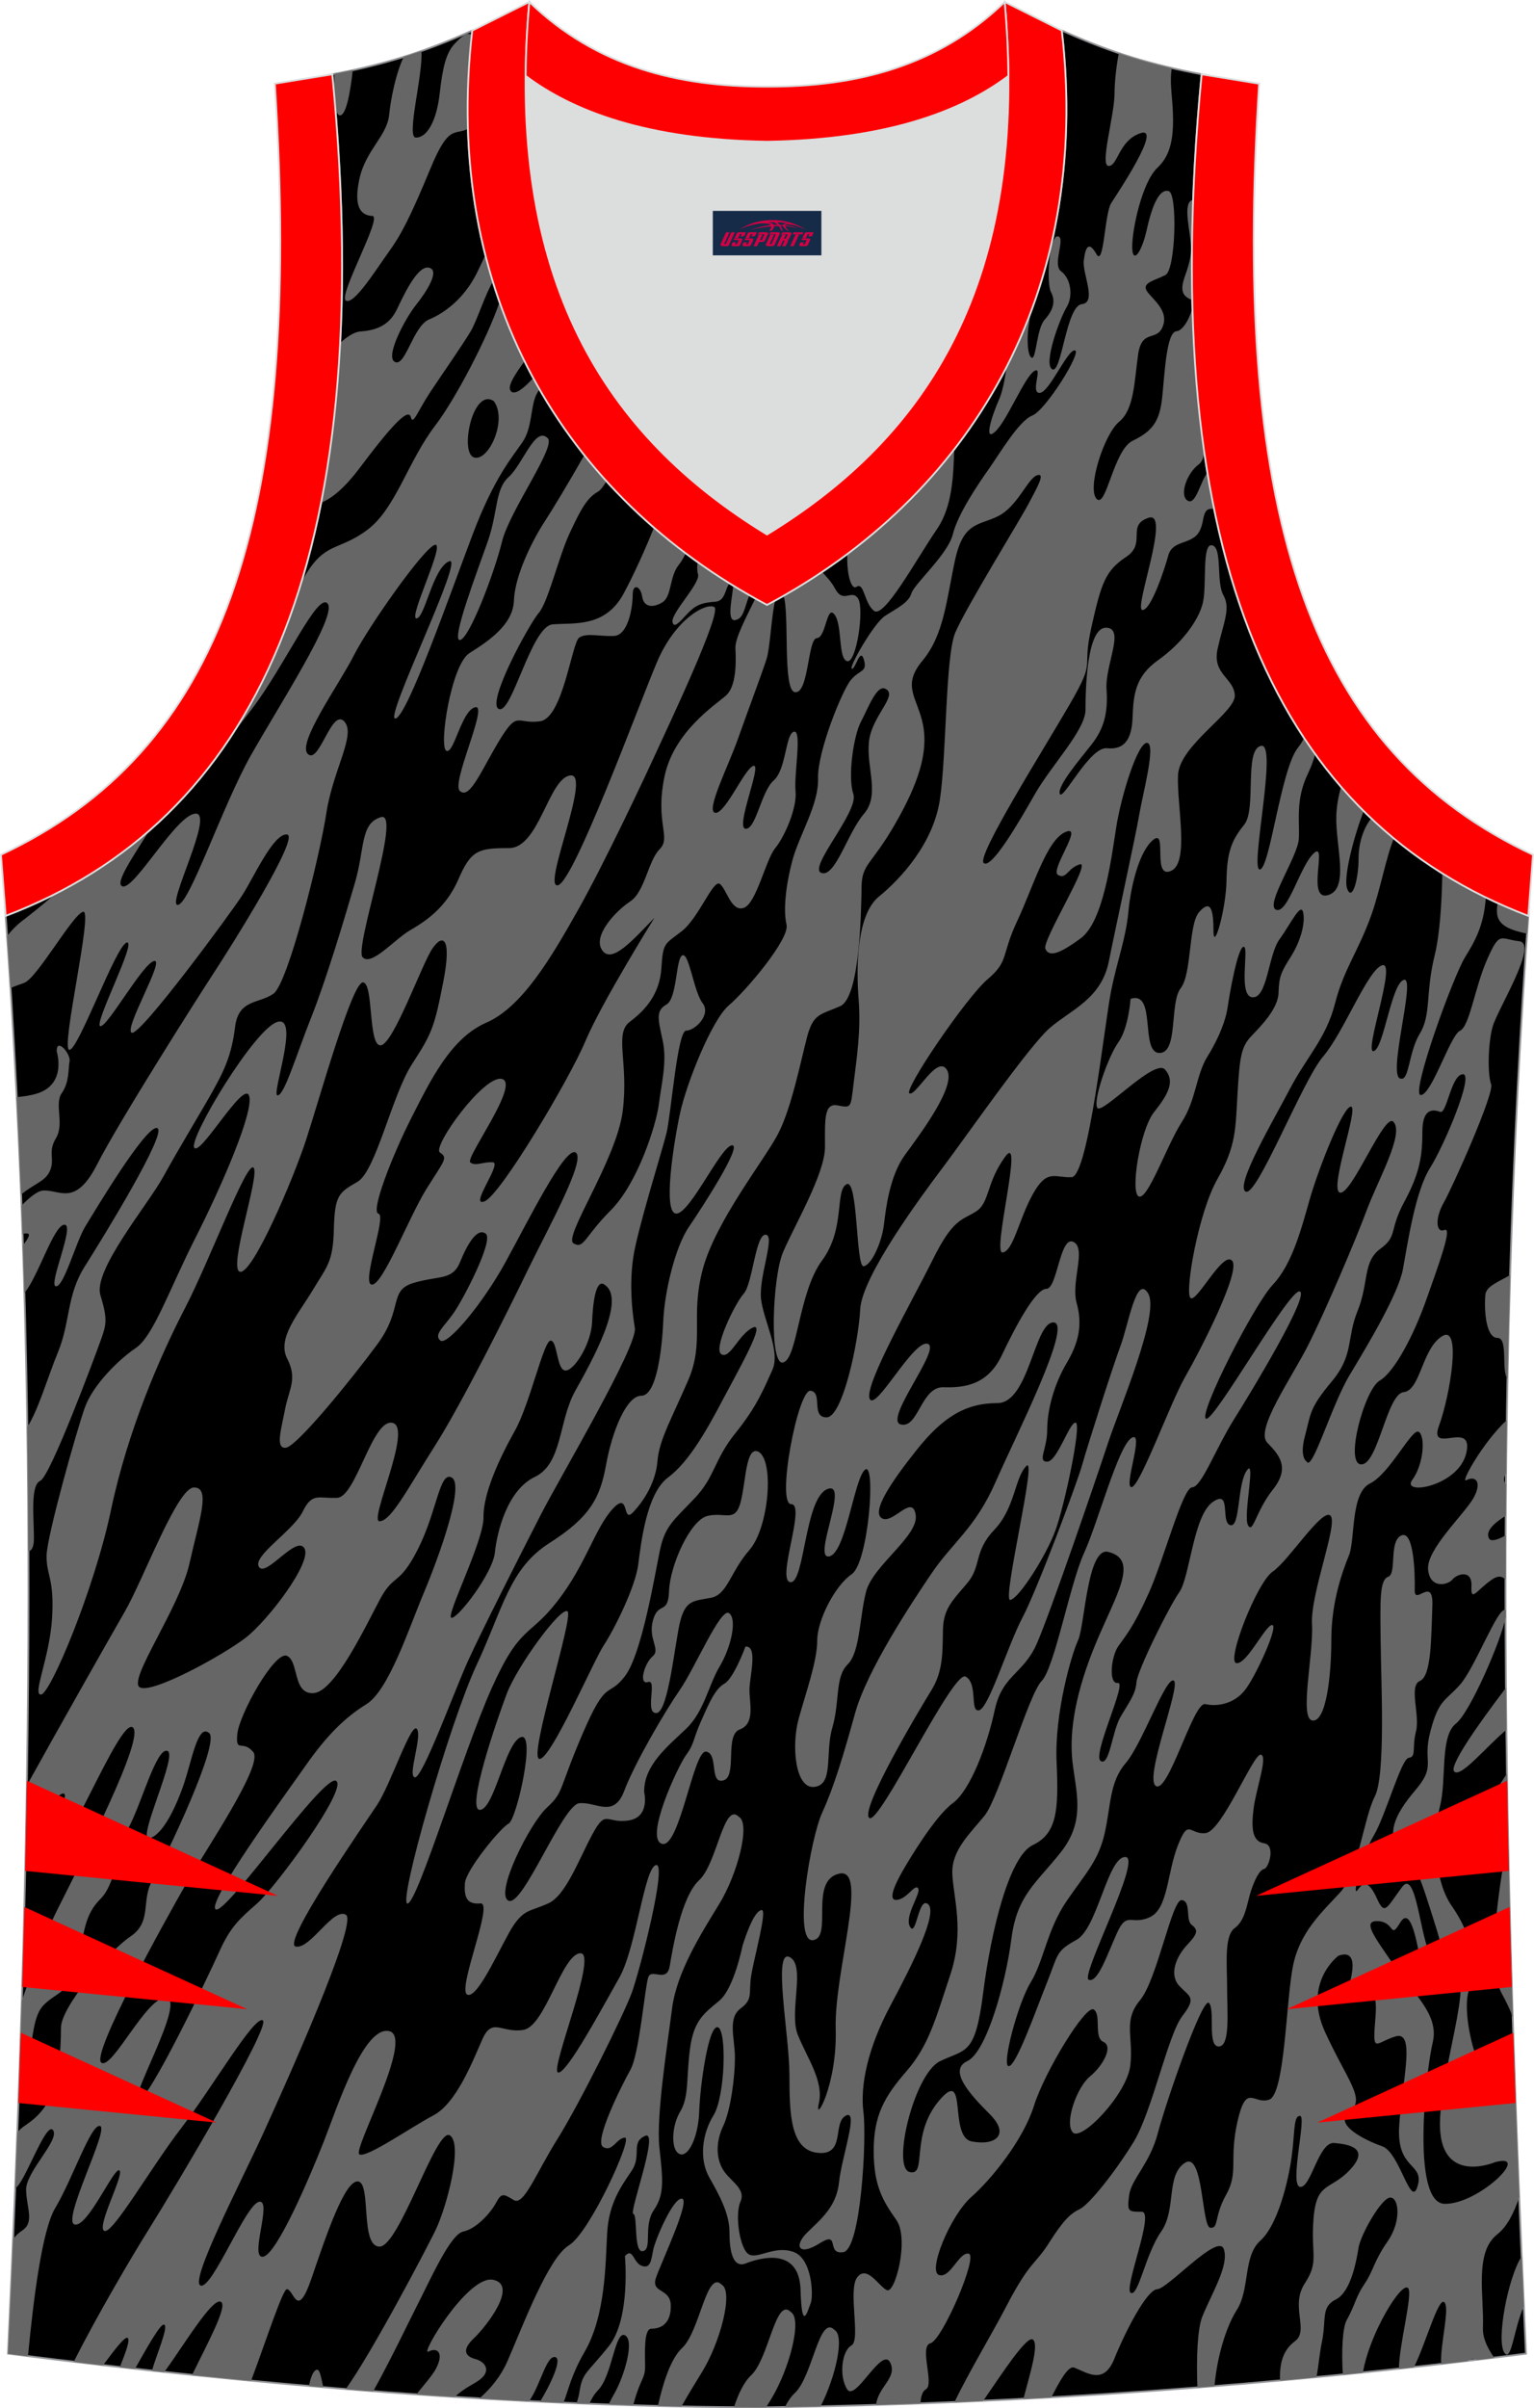
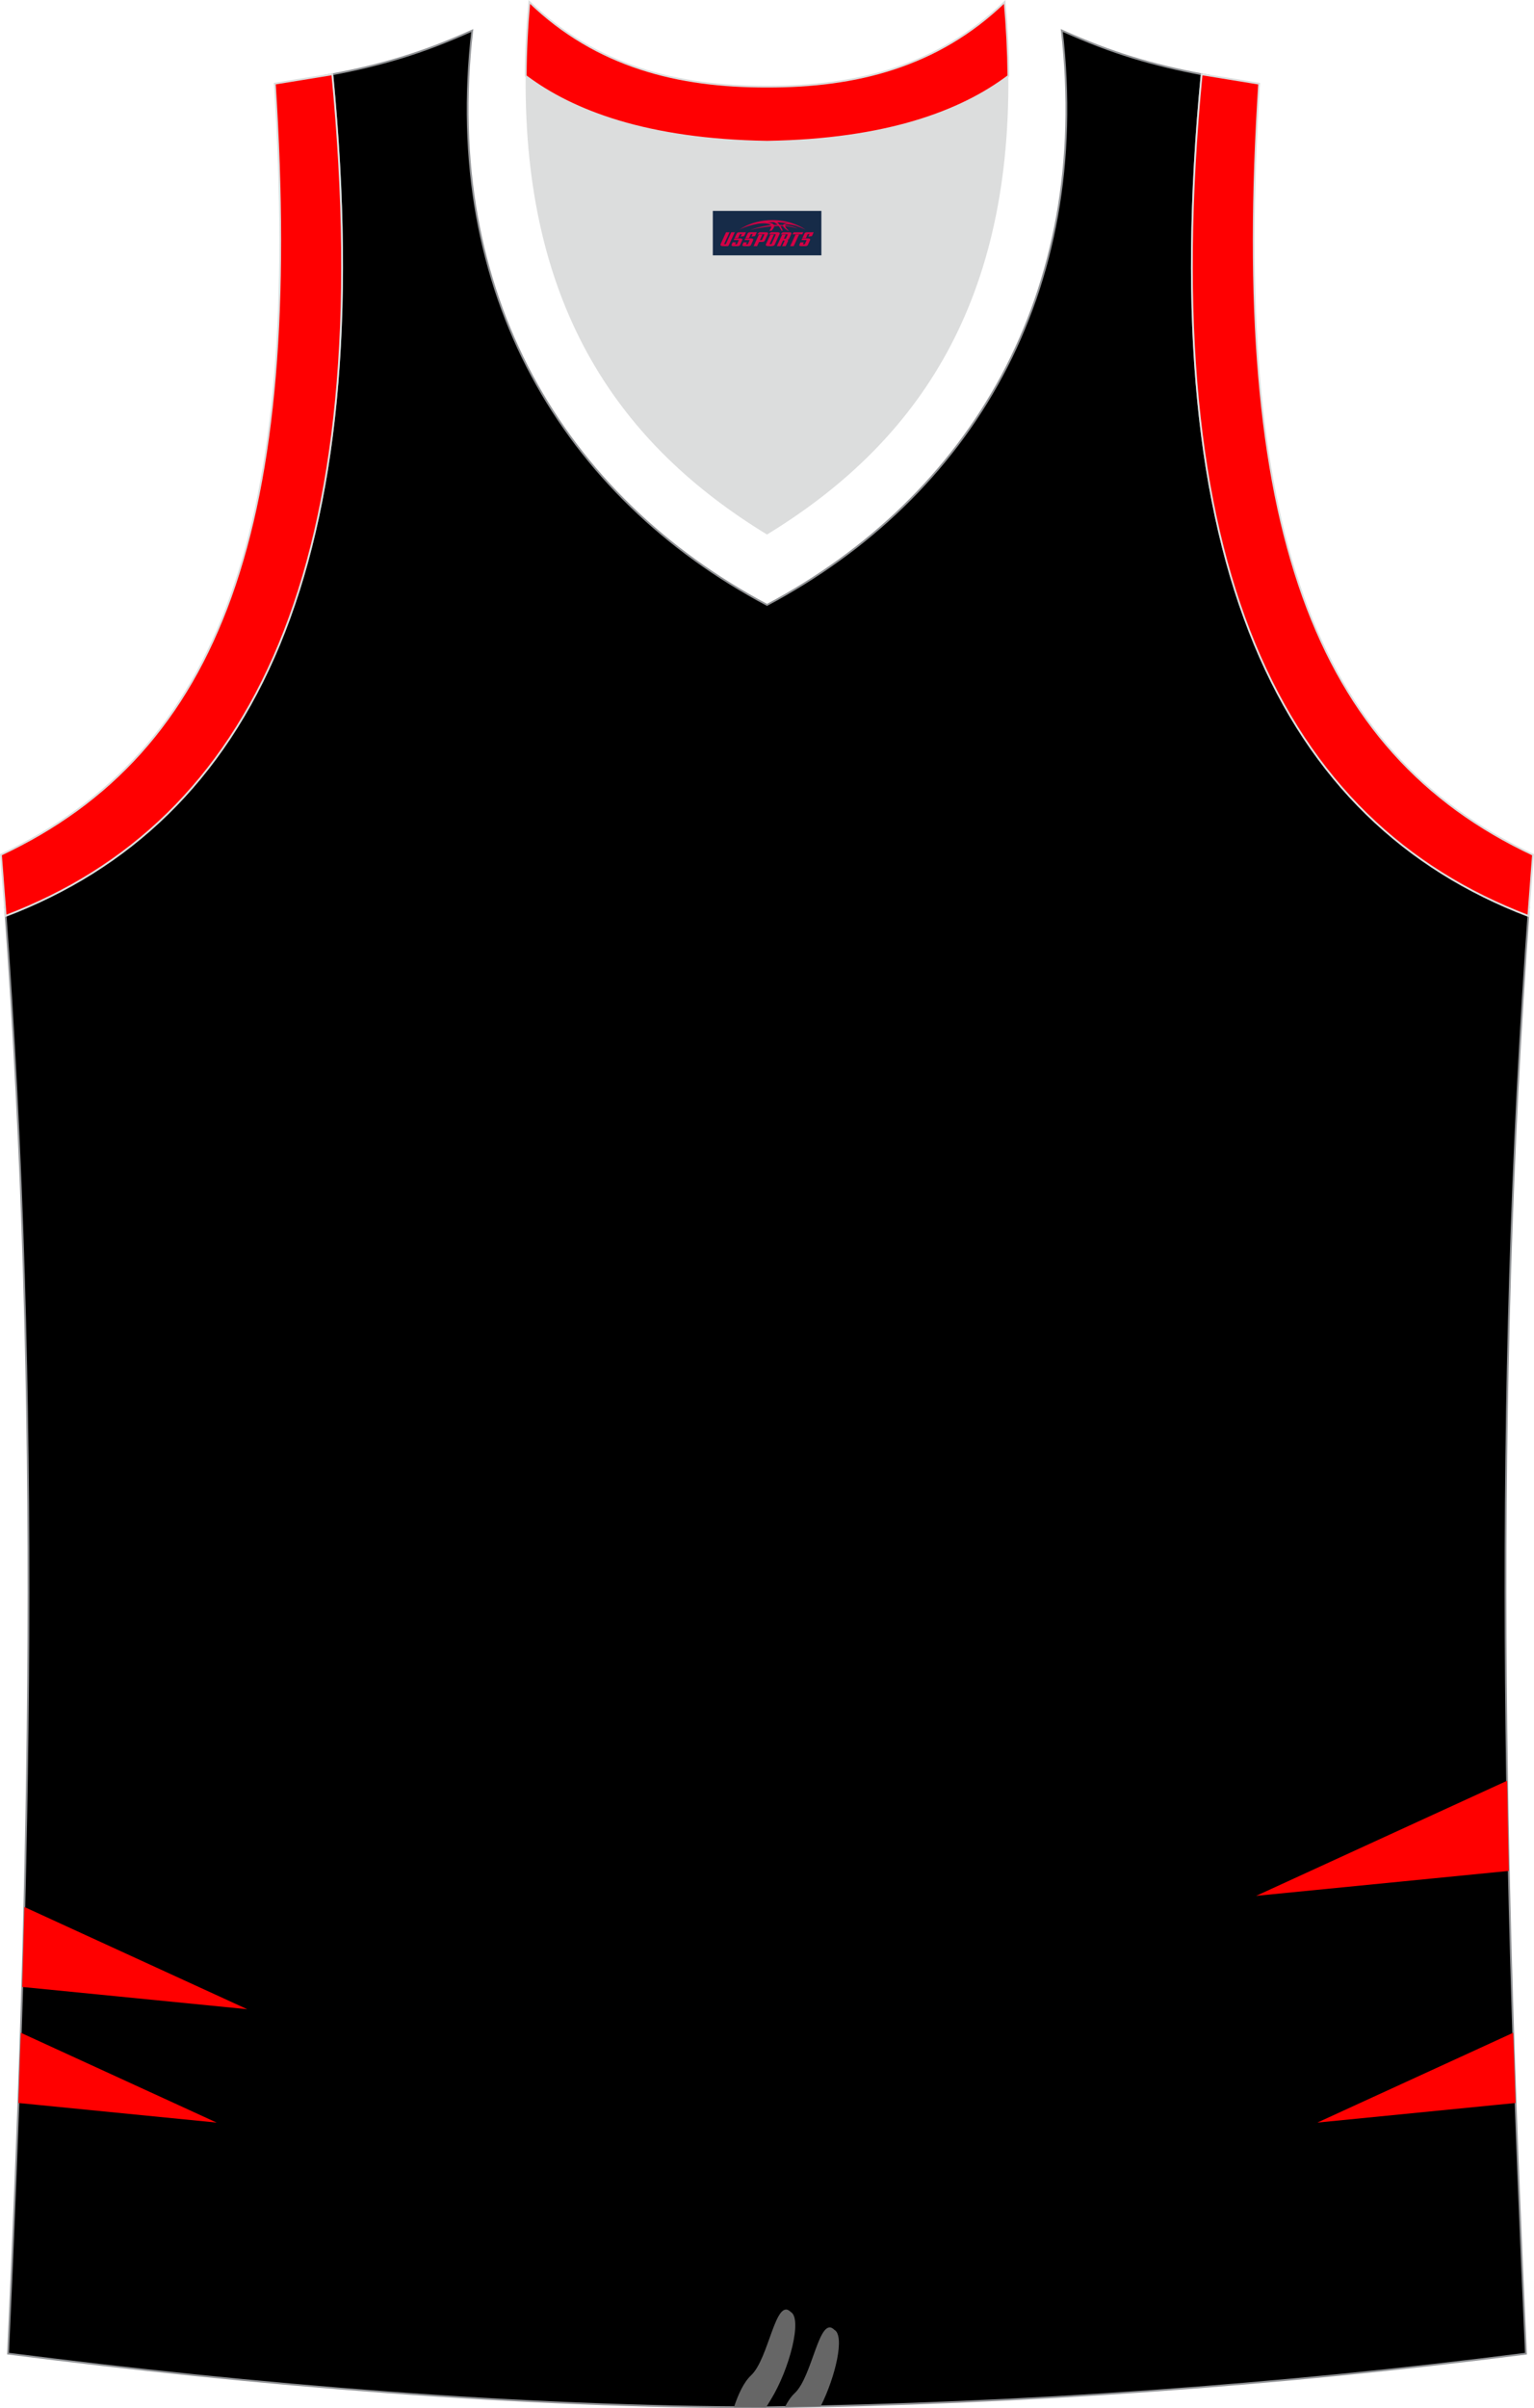
<svg xmlns="http://www.w3.org/2000/svg" version="1.1" id="图层_1" x="0px" y="0px" width="339.16px" height="532.13px" viewBox="0 0 339.16 532.13" enable-background="new 0 0 339.16 532.13" xml:space="preserve">
  <g>
    <path stroke="#929497" stroke-width="0.4" stroke-miterlimit="22.926" d="M169.55,531.93c0.02,0,0.03,0,0.05,0H169.55   L169.55,531.93L169.55,531.93z M169.61,531.93c57.4-0.83,113-4.88,167.77-11.86c-4.82-104.7-7.38-210.24,0.68-319.77l-0.16,2.07   c-54.56-20.79-82.7-77.28-72.23-185.96l0.02,0c-10.65-2-19.75-4.62-30.93-9.67c6.7,58.04-20.2,103-65.17,126.92   C124.61,109.75,97.7,64.79,104.41,6.75c-11.19,5.04-20.28,7.67-30.94,9.67l0.02,0C83.96,125.09,55.82,181.58,1.26,202.37L1.1,200.3   c8.06,109.52,5.5,215.07,0.68,319.76C56.11,526.99,114.87,531.93,169.61,531.93z" />
-     <path fill="#666666" d="M144.7,202.79c0,0-11.72,18.8-15.25,27.22s-18.79,34.07-22.32,35.44c-3.54,1.37,3.91-8.42,1.86-8.62   c-2.05-0.2-3.91,0.98-5.02,0c-1.12-0.98,10.98-17.23,7.07-18.41c-3.91-1.18-15.63,15.08-13.77,16.25c1.86,1.18,0.93,1.76-2.98,8.03   c-3.91,6.27-9.67,21.35-12.09,21.15c-2.42-0.2,3.35-15.27,1.49-15.67c-1.86-0.39,3.16-13.12,7.25-21.15   c4.09-8.03,8.65-17.63,16.56-21.05c7.91-3.43,14.32-14.29,20.28-24.87s14.88-29.57,17.3-34.86s14.7-31.14,12.84-32.12   c-1.86-0.98-8.56,2.55-12.65,12.14c-4.09,9.6-18.42,48.76-21.95,49.35c-3.54,0.59,7.63-24.87,2.79-24.28   c-4.84,0.59-6.88,16.06-13.58,16.06c-6.7,0-8.37,0.39-11.16,6.85c-2.79,6.46-7.44,9.4-10.79,11.36c-3.35,1.96-8.56,8.03-10.42,5.88   s8.74-32.31,4.09-30.94s-3.54,6.85-5.77,14.49c-2.23,7.64-6.32,21.35-9.67,29.77c-3.35,8.42-5.95,17.23-7.44,17.23   s5.02-17.63,0-16.25c-5.02,1.37-19.72,25.85-18.42,27.81c1.3,1.96,10.79-14.69,12.09-11.55c1.3,3.13-5.95,19.88-11.81,31.43   c-5.86,11.55-9.3,21.74-13.21,24.38c-3.91,2.64-9.49,8.22-11.25,13.12s-8.37,28.3-8.47,32.7c-0.09,4.41,1.77,5.09,1.21,13.91   s-4.47,17.04-2.42,16.84c2.05-0.19,11.72-23.11,15.44-40.73c3.72-17.63,10.79-33.88,16.37-44.65   c5.58-10.77,13.67-32.61,15.16-31.04c1.49,1.57-5.77,22.52-2.98,23.01c2.79,0.49,11.72-20.36,14.6-29.18   c2.88-8.81,10.14-34.76,12.55-34.76s1.12,14,3.91,13.9c2.79-0.1,9.11-17.92,11.44-21.35c2.32-3.43,4.37-2.55,2.42,7.35   c-1.95,9.89-2.42,11.26-6.88,18.11s-8,23.69-12.09,26.05c-4.09,2.35-5.02,2.94-5.21,10.38c-0.19,7.44-1.49,8.23-4.65,13.51   c-3.16,5.29-8,10.67-5.67,15.18c2.33,4.51,0.37,6.76-0.47,11.16c-0.84,4.4-2.23,8.81,0.19,8.52c2.42-0.3,14.32-14.89,20.18-22.82   c5.86-7.93,2.42-11.94,8.09-13.61c5.67-1.67,8.56-0.49,10.23-4.6c1.67-4.11,3.81-7.64,5.67-6.27c1.86,1.37-4.93,14.49-7.16,17.63   c-2.23,3.14-4.37,4.7-2.88,5.98c1.49,1.27,9.3-8.03,14.32-17.14c5.02-9.11,13.3-25.95,15.63-24.38   c2.32,1.57-6.14,16.75-10.51,25.75c-4.37,9.01-14.6,29.57-20.65,39.07c-6.05,9.5-9.58,16.45-12.18,16.65s7.35-20.56,2.88-21.74   s-8.09,16.35-12.28,16.55c-4.19,0.2-5.49-1.27-7.63,3.04c-2.14,4.31-11.25,9.89-9.67,12.24c1.58,2.35,8.28-7.15,10.05-4.11   c1.77,3.03-8.04,15.91-12.97,19.73c-4.93,3.82-20.74,12.53-23.44,10.97c-2.7-1.57,8.74-17.43,10.98-27.32   c2.23-9.89,4.74-16.84,1.02-16.84c-3.72,0-11.16,20.27-15.35,27.51c-3.39,5.87-14.88,26.17-21.61,38.32   c-0.06,3.8-0.13,7.6-0.2,11.4c3.35-5.17,7.41-10.13,8.42-9.56c1.58,0.88-7.16,13.71-3.63,14.59c3.53,0.88,15.81-31.23,18.79-29.27   s-11.16,29.38-16.56,40.15c-3.51,7.01-5.76,14.26-7.93,20.26c-0.15,5.11-0.32,10.21-0.49,15.31c3.27-3.77,2.34-8.52,4.12-12.53   c1.95-4.41,7.35-3.72,8.74-10.97c1.4-7.25,1.58-10.87,5.02-14.3c3.44-3.43,3.53-10.67,6.33-15.96c2.79-5.29,6.05-17.52,8.46-16.74   c2.42,0.78-6.88,19.88-4,19.29c2.88-0.59,5.86-6.76,7.63-11.95s3.07-13.22,5.49-11.36c2.98,1.37-9.67,28.01-12.37,32.51   c-2.7,4.51,0,9.21-4.93,12.53c-4.93,3.33-15.35,15.57-15.35,20.17s-0.37,12.92-3.63,17.52c-2.46,3.48-4.81,3.94-6.01,5.6   c-0.15,4.1-0.31,8.2-0.47,12.29c1.95-0.75,6.8-14.91,8.35-12.8c1.58,2.15-6.05,9.2-5.95,13.22c0.09,4.02,1.95,7.15-0.93,9.01   c-0.7,0.45-1.33,1.09-1.92,1.78c-0.36,8.47-0.73,16.94-1.12,25.4c1.46,0.19,2.92,0.37,4.38,0.55c1.22-12.66,3.11-27.87,6.03-32.75   c3.81-6.36,8-18.9,9.95-18.11c1.95,0.78-8.56,20.95-5.67,21.74c2.88,0.78,8.74-12.78,9.91-11.95c1.16,0.83-5.16,12.48-3.35,13.37   c1.81,0.88,10.23-13.9,17.02-22.72c6.79-8.81,16.18-24.97,18.04-23.79c1.86,1.17-19.16,36.52-25.3,46.31   c-3.7,5.9-11.57,19.28-16.51,29.14c2.15,0.26,4.31,0.51,6.48,0.76c2.62-3.52,4.82-6.43,5.43-6.05c0.62,0.39-0.42,3.24-1.73,6.47   c1.11,0.13,2.23,0.25,3.35,0.38c2.82-4.99,5.62-9.98,6.43-9.79c1.11,0.27-1.54,6.33-2.68,10.2l2.73,0.29   c4.1-5.55,10.94-17.08,12.64-15.44c1.24,1.19-3.07,9.09-6.49,16.08c4.34,0.45,8.69,0.88,13.05,1.29   c3.52-9.44,7.06-20.43,7.96-20.26c1.58,0.29,2.23,6.85,5.39-2.35c3.16-9.2,7.35-21.84,10.32-21.44s0.37,14.39,4.74,14.39   c4.37,0,12.56-26.44,15.53-24.58c2.98,1.86-0.65,15.86-3.25,21.15c-2.12,4.31-13.96,26.86-19.77,34.93   c2.03,0.16,4.06,0.32,6.08,0.48c4.03-7.27,7.82-15.26,9.41-18.37c3.26-6.36,7.63-16.35,10.51-16.94c2.88-0.59,6.05-4.11,7.25-6.36   c1.21-2.25,1.67-1.96,3.91-0.59c2.23,1.37,4.93-5.97,9.67-13.51c4.74-7.54,14.7-27.52,16.46-32.41c1.77-4.9,7.91-28.79,5.3-28.1   c-2.6,0.69-4.37,18.31-8.09,24.87c-3.72,6.56-11.81,21.64-13.58,20.95c-1.77-0.69,9.02-26.63,4.93-26.34   c-4.09,0.3-7.72,16.15-12.56,16.94s-6.88-2.94-9.11,2.15c-2.23,5.09-5.77,14.1-10.79,16.74c-5.02,2.64-14.79,9.5-16.37,8.61   c-1.58-0.88,12.28-25.95,6.6-27.22c-5.67-1.27-11.53,16.94-14.42,24.28c-2.88,7.34-10.42,25.17-13.49,25.56   c-3.07,0.39,2.14-12.63-0.84-12.14c-2.98,0.49-10.32,19.29-12.93,18.51s8.93-22.91,13.67-33.29c4.74-10.38,21.3-47.1,18.42-48.66   c-2.88-1.57-7.81,7.64-11.07,7.05c-3.26-0.59,15.02-26.83,18-31.33c2.98-4.5,7.58-18.51,8.79-16.74   c1.21,1.76-2.14,10.38-0.46,10.67c1.68,0.3,8.74-19.09,11.72-25.65s11.72-23.79,16.09-32.31c4.37-8.52,21.48-37.31,20.83-41.32   c-0.65-4.02-1.21-9.5-0.37-15.47c0.84-5.97,6.32-23.4,7.35-27.52c1.02-4.11,2.42-22.72,4.37-22.72s5.58-3.53,3.63-6.07   c-1.95-2.54-2.98-11.16-4.46-10.57c-1.49,0.59-1.12,9.5-3.53,10.87s-1.86,3.23-0.84,7.93c1.02,4.7-0.28,9.6-0.84,14.1   c-0.56,4.5-4.65,17.43-10.6,23.4c-5.95,5.97-5.95,8.71-8.28,7.34c-2.32-1.37,9.49-18.41,10.88-29.18   c1.39-10.77-1.96-17.13,1.58-19.78c3.53-2.64,6.6-6.17,6.98-11.85c0.37-5.68,0.65-5.19,4.46-8.13s6.98-11.55,8.46-10.48   c1.49,1.08,2.51,6.27,5.3,5.29c2.79-0.98,4.84-10.63,6.93-13.17c2.09-2.54,4.88-8.91,4.51-12.63c-0.37-3.72,1.49-13.61-0.37-13.12   s-1.67,8.32-4.46,10.77c-2.79,2.45-3.91,10.87-6.23,10.67c-2.33-0.2,3.72-14.39,1.77-13.9c-1.95,0.49-6.23,10.67-8.46,10.38   s2.88-10.28,5.02-16.35c2.14-6.07,5.21-14.2,6.32-17.63c0.78-2.41,1.06-9.46,1.9-12.89c-0.59,0.32-1.18,0.65-1.77,0.96   c-0.88-0.47-1.75-0.95-2.62-1.43c-2.11,4.34-4.51,8.79-4.39,11.01c0.19,3.62,0.09,8.42-2.05,10.38   c-2.14,1.96-11.63,7.93-13.67,18.11c-2.05,10.18,1.58,13.22-1.02,15.86c-2.6,2.64-3.26,9.4-6.51,11.55   c-3.26,2.15-8.37,7.64-6.23,10.77C135.22,213.07,139.78,207.88,144.7,202.79L144.7,202.79z M71.48,527.48l-3.18-0.27   c0.31-1.51,0.72-2.68,1.18-3.21C70.68,522.62,70.92,525.14,71.48,527.48L71.48,527.48z M173.24,131.65   c2.93-1.67,5.77-3.43,8.53-5.28c0.83,0.97,1.99,2.05,2.84,3.66c1.86,3.52,3.72,0,5.12,2.25c1.4,2.25-0.37,14.3-2.42,13.81   c-2.05-0.49-1.02-7.93-2.79-10.28c-1.77-2.35-1.86,5.09-3.91,5.19s-1.77,12.34-4.84,11.95   C172.96,152.59,174.61,135.64,173.24,131.65L173.24,131.65z M193.69,531.39c3.28-0.1,6.56-0.21,9.83-0.33   c0.07-1.55,0.42-2.7,1.19-3.12c1.95-1.08-1.58-9.5,1.02-10.18c2.6-0.69,10.6-19.29,8.46-19.78c-2.14-0.49-4.09,5.58-6.6,4.7   c-2.51-0.88,2.51-13.12,7.16-17.23s11.53-12.73,13.86-20.17c2.33-7.44,11.44-22.43,13.21-21.25c1.77,1.17-0.09,6.17,2.14,7.15   c2.23,0.98-0.09,5.29-2.98,7.64c-2.88,2.35-5.67,10.18-3.81,12.34c1.86,2.15,12-8.42,12.74-14.79c0.74-6.36-1.68-9.79,2.14-14.39   c3.81-4.6,7.07-22.33,9.21-22.13c2.14,0.2,0.84,4.31,2.14,5.39c1.3,1.08,1.77,1.67-0.84,4.41c-2.6,2.74-4.09,6.66-1.86,9.11   c2.23,2.45,4,2.45,0.74,6.66c-3.26,4.21-6.7,21.24-10.88,28c-4.19,6.76-9.77,13.71-11.81,14.69c-2.05,0.98-3.63,2.45-6.79,7.44   c-3.16,4.99-4.19,3.92-9.49,14.1c-3.21,6.17-8.3,14.56-11.44,21.14c2.12-0.09,4.23-0.18,6.34-0.28   c4.75-6.92,9.82-14.66,11.05-13.52c1.31,1.21-0.71,7.53-2.15,13.08c2.06-0.11,4.13-0.22,6.18-0.34c1.91-3.74,3.75-7.1,5.08-6.57   c2.98,1.18,6.51,3.82,8.84-1.96c2.32-5.78,7.16-15.27,9.49-15.37c2.33-0.1,13.39-12.43,14.7-8.91c1.3,3.52-2.7,9.89-4.74,14.98   c-1.05,2.6-1.34,8.93-1.08,15.66c1.26-0.1,2.51-0.2,3.77-0.3c0.58-6.41,2.47-12.93,4.93-16.83c2.98-4.7,1.35-11.85,5.21-15.32   c3.86-3.48,6.18-13.07,6.93-18.56c0.74-5.48,0.37-9.11,1.86-9.01c1.49,0.1-2.42,15.37,0,15.67c2.42,0.29,4.09-9.99,7.54-9.69   c3.44,0.29,7.91,1.18,3.53,5.88c-4.37,4.7-7.44,2.55-8.09,10.77c-0.65,8.23,1.3,9.4-1.95,14.4c-3.26,4.99,1.02,10.38-2.14,12.73   c-2.38,1.77-3.5,4.38-3.31,8.73c2.68-0.24,5.36-0.49,8.04-0.75c0.51-2.73,0.65-5.09,1.22-7.89c1.02-4.99-0.28-7.64,3.07-9.3   c3.35-1.66,4.56-8.61,5.02-11.45s5.07-11.06,7.02-11.06s2.47,5.29-0.6,9.69c-3.07,4.4-3.11,6.46-5.11,9.4s-1.91,4.31-3.95,8.03   c-0.87,1.58-1.18,6.67-0.83,12.02c1.48-0.15,2.95-0.3,4.43-0.45c1.45-8.67,8.52-20.16,9.98-18.71c1.17,1.16-2.06,12.82-2,17.87   c1.1-0.12,2.2-0.24,3.3-0.36c2.57-5.07,5.38-15.48,6.7-14.38c1.36,1.13-0.98,9.61-0.67,13.69c1.92-0.22,3.84-0.44,5.76-0.67   c0.68-0.45,1.39-0.65,2.2-0.26c1.26-0.15,2.52-0.31,3.79-0.46c-1.49-2.09-2.6-4.34-2.52-6.62c0.28-7.05-1.95-16.65,3.16-20.66   c2.2-1.73,3.67-4.71,4.87-8.19c-0.45-11.28-0.87-22.58-1.24-33.89c-0.32,1.74-0.94,3.79-1.95,6.35c-3.72,9.4-10.05-11.36-8-18.02   c2.05-6.66,0.37-12.93-3.72-18.8c-4.09-5.87-4.09-16.25-2.6-22.13c1.49-5.88-0.09-15.37,3.53-18.21   c3.09-2.42,10.01-18.37,10.98-23.5l0-1.49c-0.03-0.03-0.06-0.06-0.09-0.08c-1.68-0.69-6.7,12.83-10.05,16.55s-4.65,3.23-6.51,10.28   c-1.86,7.05,1.49,7.34-3.35,13.02c-4.84,5.68-6.23,9.69-3.53,13.41c2.7,3.72,2.98,0.69,6.32,11.16c3.35,10.48,4.09,12.44,1.3,12.14   c-2.79-0.29-3.53-19.98-6.98-15.37s-3.81,6.46-5.58,2.55c-1.77-3.92-2.98-3.72-4.28-1.86c-1.3,1.86,0.84-7.44,3.53-11.95   c2.7-4.5,6.09-17.08,7.81-17.28c1.72-0.2,0.65-2.2,1.58-5.83c0.93-3.62-1.67-10.08,0.88-11.16c2.56-1.08,2.47-9.69,2.74-16.55   c0.28-6.85-4,0.1-3.9-3.53c0.09-3.62-0.19-13.32-2.98-12.04s-0.93,8.42-2.88,9.11c-1.95,0.69-1.77,5.39-1.67,14.39   c0.09,9.01,1.12,29.47-1.3,34.17s-3.72,16.84-7.63,21.15c-3.91,4.31-9.02,8.71-10.51,16.55c-1.49,7.83-1.77,28.1-5.21,29.28   c-3.44,1.17-5.02-3.82-6.98,4.7c-1.95,8.52,0.28,11.26-2.51,16.26c-2.79,4.99-1.58,7.54-3.53,7.34c-1.95-0.2-1.49-17.14-5.67-14.3   c-4.18,2.84-1.77,10.28-5.21,15.18c-3.44,4.9-5.02,14.39-6.7,13.51c-1.67-0.88,5.4-17.92,2.42-17.92s-3.26,0-2.79-3.62   c0.47-3.62,4.56-6.9,6.37-13.81c1.81-6.9,9.9-30.26,11.3-28.69c1.4,1.57-0.46,9.6,2.14,9.6s1.86-7.69,1.86-12.88   c0-5.19-0.7-11.55,1.67-13.27c2.37-1.71,2.7-5.34,3.53-7.98c0.84-2.64,1.95-4.9,2.98-5.09c1.02-0.19,2.6-5.29,0-5.68   s-2.88-3.23-2.33-7.64s3.26-11.75,1.58-11.94c-1.67-0.2-8.56,16.94-12.18,17.33s-3.72-3.43-6.14,2.74   c-2.42,6.17-2.14,14-6.23,15.86c-4.09,1.86-5.02-1.47-7.25,3.52s-4.28,11.07-6.23,10.28c-1.95-0.78,12-27.12,8.09-27.12   c-3.91,0-6.14,15.76-10.79,18.31c-4.65,2.55-4,3.14-6.51,9.4c-2.51,6.27-6.79,18.41-8.46,18.51c-1.67,0.1,1.95-13.8,4.84-18.51   c2.88-4.7,3.63-11.65,7.91-17.92c4.28-6.27,7.07-8.91,8.46-15.08s1.02-11.26,4.65-15.47c3.63-4.21,8.84-19.1,10.6-18.21   c1.77,0.88-6.7,21.74-3.91,23.3c2.79,1.57,8.28-18.7,10.88-18.11c2.6,0.59,6.56,0.05,9.07-3.48c2.51-3.53,7.21-14,5.72-14   c-1.49,0-5.63,8.81-7.91,8.42c-2.28-0.39,4.56-17.87,8.04-20.22c3.49-2.35,10.88-14,12.74-12.39c1.86,1.61-4.42,17.18-4.05,23.94   c0.37,6.76-2.88,20.95,0.09,21.35c2.98,0.39,4.18-9.59,4.18-17.92s2.51-15.18,3.91-18.6c1.4-3.43,0.28-13.71,4.65-15.86   c4.37-2.15,9.25-12.24,10.74-11.41c1.49,0.83,1.21,7.05-1.4,10.62c-2.6,3.57,10.28,1.47,11.95-5.97c1.67-7.44-8.46,0.59-6.05-5.97   c2.42-6.56,5.12-22.62,0.65-19.78c-4.46,2.84-4.74,11.95-8.46,12.34c-3.72,0.39-5.67,16.06-9.39,15.96s0.74-16.55,4.09-18.51   c3.35-1.96,7.63-10.28,10.32-17.92c2.7-7.64,5.86-16.15,4-15.37c-1.86,0.78-2.14-2.55-0.19-5.97c1.95-3.43,11.3-24.28,10.51-26.24   s-0.74-9.06,0.37-12.83s10.14-18.26,5.86-18.75c-4.28-0.49-4.28-2.35-7.07,3.92c-2.79,6.27-3.9,14.88-6.05,15.86   c-2.14,0.98-6.23,14.1-8.65,14.2c-2.42,0.1,7.16-26.24,9.77-30.45c2.19-3.54,4.18-7.02,4.59-13.16c-3.32-1.62-6.52-3.38-9.61-5.31   c-0.12,6.23-0.53,13.35-1.7,18.08c-2.05,8.32-0.74,13.12-3.26,17.23c-2.51,4.11-2.33,10.38-4.18,9.99   c-3.26,0,3.44-22.62,0.65-21.84c-2.79,0.78-4.46,15.27-6.7,15.76c-2.23,0.49,5.11-19.78,1.95-18.99   c-3.16,0.78-8.56,14.88-13.11,20.17c-4.56,5.29-14.6,31.04-17.11,29.86c-2.51-1.17,6.14-15.77,9.77-22.72   c3.63-6.95,8-11.16,9.95-18.8c1.95-7.64,5.11-11.46,8-19.48c2.02-5.62,3.26-12.77,5.01-17c-1.72-1.42-3.39-2.91-5.01-4.45   c-1.85,2.34-2.77,5.69-2.77,8.72c0,4.7-1.39,9.69-2.51,6.85c-1-2.55,1.66-12.18,3.63-17.18c-1.72-1.71-3.39-3.49-5-5.34   c-0.59,2.05-0.99,4.19-1.05,6.46c-0.19,6.56,2.98,16.06-1.86,17.43c-4.84,1.37,0-12.04-3.07-9.3c-3.07,2.74-5.77,13.51-8.37,12.53   c-2.6-0.98,4.84-11.75,5.02-15.76c0.19-4.01-0.75-8.52,1.95-14.2c0.84-1.77,1.33-3.16,1.64-4.42c-0.84-1.16-1.66-2.34-2.46-3.55   c-0.35,0.73-0.78,1.43-1.32,2.1c-3.81,4.7-6.23,26.93-8.46,26.93s4.09-28.2,0.28-27.32c-3.81,0.88-0.93,14-3.72,17.43   c-2.79,3.43-3.81,6.07-3.91,12.34c-0.09,6.27-2.88,16.06-2.88,11.06s-0.74-6.85-3.16-4.11c-2.42,2.74-1.58,13.61-4.09,16.84   c-2.51,3.23-0.46,14.4-4.74,14.3c-4.28-0.1-0.56-13.9-6.34-11.95c0,0-0.42,6.41-2.7,9.6c-2.28,3.18-5.67,12.92-4.65,14.49   c1.02,1.57,12.7-11.07,14.97-8.47c2.28,2.59,0.7,5.48-2.42,9.4c-3.12,3.92-5.35,17.92-3.35,18.65s6.19-11.36,9.44-16.4   c3.26-5.04,3.12-10.38,5.77-14.64c2.65-4.26,4.05-8.18,4.42-10.87c0.37-2.69,2.23-13.27,3.53-13.27s-1.35,10.92,1.95,11.16   c3.3,0.24,3.49-9.4,5.95-12.78c2.46-3.38,4.74-8.32,5.25-5.97c0.51,2.35-0.56,6.36-2.7,9.74c-2.14,3.38-2.65,4.41-2.74,7.98   c-0.09,3.57-3.86,7.34-6.09,9.69s-2.51,4.8-2.98,12.63c-0.46,7.83-0.28,11.55-4.46,18.9c-4.19,7.34-7.25,24.97-5.95,26.24   s7.16-10.48,9.21-8.23c2.05,2.25-7.16,20.07-10.42,25.75c-3.26,5.68-9.95,24.19-11.81,24.28c-1.86,0.1,2.98-12.73,0-10.87   c-2.98,1.86-7.35,18.51-10.51,25.46c-3.16,6.95-6.51,25.36-9.4,28.3c-2.88,2.94-9.4,25.75-12.56,29.67   c-3.16,3.92-7.35,7.64-7.16,12.83s2.79,12.63-0.46,22.42c-3.26,9.79-4.74,15.57-9.67,21.25c-4.93,5.68-7.25,9.79-7.25,17.63   c0,7.83,2.14,11.16,5.02,15.27s-0.28,16.45-2.14,15.47s-4.37-5.58-6.51-2.84c-2.14,2.74,0.84,13.9-1.3,15.08   c-2.14,1.17-2.79,6.85-0.93,9.69c1.86,2.84,7.81-9.89,9.58-5.78C198.33,525.5,194.11,527.42,193.69,531.39L193.69,531.39z    M336.91,509.61c-2.25,5.02-2.74,12.51-4.3,10.25c-1.84-2.68,0.78-16.59,3.82-21.29C336.58,502.25,336.74,505.93,336.91,509.61   L336.91,509.61z M334.46,445.86c-0.5-1.77-1.41-3.45-2.52-5.56c-2.98-5.68-0.93-20.17,0.74-30.16c0.27-1.62,0.52-3.02,0.74-4.23   C333.69,419.26,334.04,432.57,334.46,445.86L334.46,445.86z M333.26,396.58c-2.34,2.52-4.22,4.77-5.04,4.54   c-1.01-0.28,1.94-4.58,4.96-9.23C333.21,393.45,333.23,395.02,333.26,396.58L333.26,396.58z M333.05,382.23   c-4.56,3.79-10.06,10.66-11.53,9.21c-1.18-1.16,4.86-9.84,11.44-18.5C332.99,376.04,333.02,379.13,333.05,382.23L333.05,382.23z    M332.86,349.02c-0.71-0.73-1.6-0.96-2.97-0.02c-3.44,2.35-4.74,5.19-4.56,1.47c0.19-3.72-3.16-2.74-4.19-1.47   c-1.02,1.27-5.02,2.15-5.4-2.25c-0.37-4.41,8.09-12.24,10.05-15.77c1.95-3.52,0.46-4.99-1.58-3.92c-1.48,0.78,3.79-8.54,8.92-13.26   c-0.06,3.94-0.11,7.87-0.15,11.8c-0.64,1.01-0.56,1.76-0.02,2.3c-0.02,2.34-0.04,4.68-0.05,7.02c-3.11,1.95-4.48,3.62-3.67,5.06   c0.36,0.65,1.81,0.35,3.65-0.73C332.87,342.51,332.87,345.77,332.86,349.02L332.86,349.02z M333.3,304.64   c-1.44-1.7,0.21-9.01-2.2-9.01c-2.6,0-2.98-6.17-2.7-9.5c0.17-2,3.15-2.98,5.47-4.39C333.64,289.39,333.45,297.02,333.3,304.64   L333.3,304.64z M337.63,206.3c-0.68-0.13-1.43-0.31-2.25-0.55c-4.63-1.36-4.65-3.51-4.27-6.22c2.22,1.01,4.48,1.96,6.79,2.84   l0.16-2.07C337.91,202.3,337.77,204.3,337.63,206.3L337.63,206.3z M268.42,112.41c-1.18,0.02-1.96-0.12-2.43,2.44   c-0.56,3.08-1.58,3.82-3.21,4.55c-1.63,0.73-3.86,0.93-4.51,3.43c-0.65,2.5-3.81,12.19-5.72,11.95c-1.91-0.25,6.42-22.03,1.4-20.37   c-5.02,1.66-0.37,5.58-4.93,8.62c-4.56,3.04-5.49,5.58-7.72,15.57s1.21,6.66-4.74,16.94c-5.95,10.28-20.74,33.68-19.07,35.15   c1.68,1.47,7.72-8.91,11.35-15.27c3.63-6.36,11.16-14.1,11.16-18.6c0-4.5,0.28-18.21,4.56-18.12c4.28,0.1-0.28,8.23,0.09,13.61   c0.37,5.38-0.65,8.81-3.35,12.24c-2.7,3.43-7.63,9.21-6.98,10.87c0.65,1.66,6.6-10.48,10.42-10.09c3.81,0.39,5.49-1.86,5.67-6.85   c0.19-4.99,0.56-9.01,5.67-12.63c5.11-3.62,8.93-8.71,9.86-12.63c0.93-3.92-0.28-13.22,2.05-12.73s0.84,8.13,2.51,11.06   c1.67,2.94-0.09,6.27-1.3,11.85c-1.21,5.58,3.54,6.37,3.81,10.18s-12.28,11.06-12.56,17.72c-0.28,6.66,2.6,19.39-1.58,21.15   c-4.19,1.76-0.74-9.3-3.81-6.95c-3.07,2.35-5.02,9.99-5.58,15.96c-0.56,5.97-2.42,10.57-3.81,17.43   c-1.4,6.85-5.02,41.03-8.74,41.22s-5.39-1.96-8.56,3.72c-3.16,5.68-4.28,12.54-6.7,12.92c-2.42,0.39,4.84-27.02,0.56-21.15   c-4.28,5.87-3.35,10.18-6.51,12.14c-3.16,1.96-5.02,1.57-9.49,10.58c-4.46,9.01-15.25,27.81-13.95,30.75   c1.3,2.94,9.67-13.12,12.83-12.14c3.16,0.98-9.86,16.84-5.95,17.82c3.91,0.98,4.46-8.42,9.49-8.23c5.02,0.19,9.86-0.78,12.84-7.05   c2.98-6.27,7.44-14.69,9.86-14.69c2.42,0,2.98-11.75,5.95-10.38c2.98,1.37-0.56,8.81,0.74,13.51c1.3,4.7,0.56,8.62-2.23,13.32   c-2.79,4.7-4.28,10.38-4.28,14.69c0,4.31-2.23,7.05,0,7.05c2.23,0,5.02-9.01,6.32-8.61c1.3,0.39-2.42,18.02-4.46,23.69   c-2.05,5.68-8.18,15.27-10.04,15.47c-1.86,0.2,6.14-32.31,3.54-29.57c-2.6,2.74-2.42,9.2-7.07,14.1c-4.65,4.9-2.7,7.93-6.04,11.85   c-3.35,3.92-5.21,5.68-5.3,10.28c-0.09,4.6,0.09,9.01-2.51,13.22c-2.6,4.21-16,26.63-13.77,28.3c2.23,1.66,18.51-32.8,21.3-31.24   s0.84,7.93,2.98,7.44c2.14-0.49,6.32-14.3,9.58-20.47c3.26-6.17,12.09-29.77,13.21-33.78c1.12-4.01,6.7-21.54,8.46-26.24   c1.77-4.7,3.54-16.06,6.14-11.56c2.6,4.5-6.42,25.46-8.93,33.1c-2.51,7.64-12.74,37.5-15.72,44.26s-7.63,6.85-9.3,14.69   c-1.68,7.83-5.4,17.72-9.3,20.56s-9.67,12.53-11.07,14.98c-1.4,2.45-3.53,6.66-1.21,6.36c2.33-0.3,3.91-3.62,4.65-2.55   c0.74,1.08-3.16,6.17-1.77,8.52s1.86-6.95,4-4.99c2.14,1.96-3.35,13.02-8.37,22.42s-6.7,17.63-5.95,23.5s-0.56,30.35-4.46,30.94   c-3.91,0.59-0.56-4.9-5.21-1.96s-5.77,0.59-2.79-2.35c2.98-2.94,6.51-5.68,7.07-11.16s4.46-16.26,1.49-14.69   c-2.98,1.57,0,8.81-6.14,8.22c-6.14-0.59-6.32-8.62-6.32-17.23c0-8.61-3.72-27.81,0-26.05s-0.19,12.14,1.86,17.23   c2.05,5.09,5.77,10.18,4.65,15.08c-1.12,4.9,4.09-3.92,3.72-16.45c-0.37-12.53,7.44-35.84,0.74-34.27   c-6.7,1.56-1.3,14.1-5.77,14.69c-4.46,0.59-0.56-22.52,2.05-28.2c2.6-5.68,4.65-12.53,7.26-21.93c2.6-9.4,12.28-24.09,16.93-30.94   c4.65-6.85,9.67-9.99,14.14-20.17c4.46-10.18,17.12-35.05,12.84-35.25c-4.28-0.2-5.4,17.82-12.46,17.82   c-7.07,0-12.09,3.14-17.86,10.38c-5.77,7.25-10.04,13.71-7.63,15.08s6.7-5.48,7.44-0.78s-9.49,11.16-10.98,17.04   c-1.49,5.88-1.3,13.32-4.09,16.06c-2.79,2.74-1.68,8.23-3.35,13.9s0.37,12.53-3.91,13.12c-4.28,0.59-5.21-9.01-3.53-15.08   c1.68-6.07,4.09-12.73,4.09-17.23c0-4.5,3.91-12.14,7.63-14.69c3.72-2.54,5.39-24.87,2.98-23.11c-2.42,1.76-4.28,18.6-8,19.19   c-3.72,0.59,4.65-16.84-0.37-14.88c-5.02,1.96-5.02,20.95-8.18,20.56c-3.16-0.39,3.53-17.23,0.19-17.23   c-3.35,0,1.49-25.46,4.28-25.06c2.79,0.39,0,5.88,3.54,5.88s7.07-16.65,7.44-23.89c0.37-7.25,13.39-24.87,18.42-31.53   c5.02-6.66,18.88-26.63,23.53-30.65c4.65-4.01,11.35-6.37,13.02-14.69c1.67-8.32,5.95-27.81,6.7-32.31s3.81-15.76,1.77-15.96   c-2.05-0.2-5.77,11.65-6.88,18.9c-1.12,7.25-2.88,20.66-7.81,24.28s-6.98,4.11-7.81,2.35c-0.84-1.76,10.32-19.49,7.63-18.7   c-2.7,0.78-2.98,3.43-4.84,2.35c-1.86-1.08,5.86-11.26,1.67-9.5c-4.18,1.76-7.07,11.95-10.69,19.68   c-3.63,7.73-1.77,8.81-6.51,12.83c-4.74,4.01-18.79,24.68-17.3,25.26c1.49,0.59,6.14-8.71,8.28-5.19c2.14,3.52-5.95,14.2-9.3,18.8   c-3.35,4.6-4.19,11.65-4.65,15.47c-0.47,3.82-2.7,8.81-4.46,9.11c-1.77,0.29-1.21-19.58-3.81-18.11c-2.6,1.47-0.19,9.79-5.4,16.84   s-5.39,21.54-8.56,22.52c-3.16,0.98-2.42-18.7-0.09-24.28c2.32-5.58,9.3-17.33,9.3-23.3c0-5.97-0.28-9.79,2.79-9.21   c3.07,0.59,2.88,0.59,3.53-4.8c0.65-5.38,1.67-11.56,1.12-18.6c-0.56-7.05-0.46-18.7,4.46-22.72c4.93-4.01,12-11.75,13.49-21.34   c1.49-9.6,1.21-31.68,3.4-36.96c2.19-5.29,14.56-25.31,16.23-28.54c1.68-3.23,3.91-6.95,1.86-6.27c-2.05,0.69-4.28,6.85-8.56,9.01   c-4.28,2.15-7.72,1.17-9.58,9.79c-1.86,8.62-2.42,16.45-7.16,22.13c-4.74,5.68-1.12,8.13,0.09,14.2   c1.21,6.07-1.02,13.02-6.23,22.03c-5.21,9.01-7.25,8.62-7.35,13.71c-0.09,5.09-0.28,24.48-4.74,26.44   c-4.46,1.96-5.95,1.57-7.35,6.95c-1.4,5.38-3.44,15.67-6.42,21.35c-2.98,5.68-13.67,19.09-16.56,29.67s0.46,16.06-3.26,24.67   c-3.72,8.62-6.42,13.22-6.79,17.82c-0.37,4.6-2.88,8.71-5.4,11.36c-2.51,2.64-0.65-4.99-4.56-0.69   c-3.91,4.31-5.86,12.24-12.19,20.37c-6.32,8.13-8.19,5.09-14.51,19.19c-6.32,14.1-16.37,47.39-18.6,47.59   c-2.23,0.2,9.3-39.95,15.25-52.68c5.95-12.73,7.25-21.35,16.18-27.02c8.93-5.68,11.16-9.99,12.46-17.23   c1.3-7.25,4.46-15.28,7.81-15.28c3.35,0,4.56-10.18,4.84-16.55c0.28-6.36,2.6-16.26,5.67-20.76s12-18.31,9.49-18.02   c-2.51,0.29-9.21,15.08-12.28,15.08c-3.07,0-0.56-15.77,0.84-22.23c1.4-6.46,6.98-20.56,10.79-23.79   c3.81-3.23,13.49-14.69,12.74-17.82c-0.74-3.13-0.19-8.62,1.3-14.2c1.49-5.58,5.86-12.34,5.67-18.12s5.3-19.39,7.25-21.74   c1.95-2.35,3.72-1.66,2.88-4.5c-0.84-2.84-1.81,2.13-2.65,2.01c-0.84-0.12,4.84-10.04,7.3-11.65c2.46-1.62,5.25-2.89,5.86-4.99   c0.6-2.1,8.05-8.57,9.16-13.07c1.12-4.5,5.58-11.06,8-14.49c2.42-3.43,6.6-10.57,9.58-11.75c2.98-1.18,11.07-14.2,9.4-14.39   c-1.67-0.2-5.67,9.4-7.81,9.4s0.93-6.17-1.21-4.8c-2.14,1.37-5.95,10.87-8.56,13.32c-2.6,2.45-0.93-3.13,0.93-7.34   c0.57-1.29,1.13-3.89,1.55-6.82c1.9-3.71,3.61-7.55,5.13-11.5c0.01,0.5-0.04,1.03-0.14,1.63c-0.65,3.82-0.28,7.64,0.65,7.74   c0.93,0.1,1.02-6.46,2.79-8.42c1.77-1.96,2.51-4.01,1.4-6.07c-1.12-2.06-0.37-12.53,1.49-12.34c1.86,0.2-1.3,6.27,0.74,7.74   s2.79,5.29,1.21,7.93c-1.58,2.64-5.21,12.63-3.16,13.71c2.05,1.08,3.07-14,6.51-14.39c3.44-0.39,0.09-6.66,0.46-9.69   c0.37-3.04,1.12-4.31,2.79-1.37c1.68,2.94,1.77-8.91,3.26-11.26c1.49-2.35,11.35-17.04,6.51-15.47c-4.84,1.57-5.02,7.25-7.07,7.25   s1.3-11.16,1.3-16.06c0-1.87,0.27-5.33,0.94-8.83c3.93,1.33,7.77,2.39,11.72,3.31c-0.26,1.46-0.27,3.33-0.01,6.11   c0.74,8.03,0.19,12.73-3.16,15.86c-3.35,3.13-5.58,13.41-5.58,17.43c0,4.01,2.05,1.57,3.26-3.92c1.21-5.48,2.88-9.01,4.84-8.32   c1.95,0.69,1.49,17.33-0.74,18.51c-2.23,1.17-5.21,1.67-4.19,3.43c1.02,1.76,4.93,4.21,3.63,7.83c-1.3,3.62-4.65,0.49-5.49,6.27   c-0.84,5.78-0.84,12.14-4.18,14.88c-3.35,2.74-7.16,14.69-5.02,17.04s3.72-10.77,8-12.83c4.28-2.06,5.95-4.21,6.51-9.5   s0.93-14.49,3.16-14.69c1.68-0.15,3.36-3.73,3.57-5.71c0.29,11.59,1.17,22.39,2.62,32.42c-0.19,1.22-0.56,2.19-1.26,2.71   c-2.74,2.01-4.42,7.1-2.33,8.08c1.74,0.81,2.77-4.54,4.29-6.28C267.39,107.11,267.89,109.79,268.42,112.41L268.42,112.41z    M263.61,66.63c-0.17-7.19-0.1-14.68,0.19-22.48l-0.02,0c-2.6,0.49-0.37,7.44-0.46,10.97c-0.09,3.53-1.58,5.88-1.86,7.83   c-0.28,1.96,0.65,2.74,1.86,3.23C263.46,66.25,263.56,66.41,263.61,66.63L263.61,66.63z M210.97,99.29   c-6.72,8.67-14.65,16.42-23.63,23.14c-0.19,4.32,0.87,8,1.99,7.25c1.77-1.18,1.67,3.52,3.91,5.29c2.23,1.76,9.21-11.16,13.95-18.11   C210.56,111.92,210.79,105.17,210.97,99.29L210.97,99.29z M165.68,131.51c-1.14,2.98-1.3,5.25-3.18,5.51   c-1.95,0.27-0.49-5.4-0.4-7.63C163.28,130.11,164.47,130.82,165.68,131.51L165.68,131.51z M161.29,128.89   c-0.97,1.13-0.92,3.89-3.06,4.06c-2.42,0.2-3.86,0.44-5.49,1.91c-1.63,1.47-3.72,4.55-4.05,2.55c-0.33-2.01,6.28-8.57,5.63-10.57   c-0.21-0.66-0.22-1.59-0.08-2.65C156.52,125.82,158.87,127.39,161.29,128.89L161.29,128.89z M151.6,122.26   c-0.44,0.96-0.96,1.85-1.57,2.61c-2.05,2.6-1.49,6.95-3.58,8.22c-2.09,1.27-4.09,1.13-4.47-1.27c-0.37-2.4-2.09-2.94-2.09-0.44   c0,2.5-0.88,9.06-4.23,9.15c-3.35,0.1-5.91-0.73-7.58,0.34c-1.67,1.08-3.58,17.82-8.7,18.51c-5.12,0.69-4.84-2.45-8.75,3.87   c-3.91,6.32-6.65,13.37-8.81,11.62c-2.51-1.08,6.32-19.29,3.26-18.6s-4.74,10.58-6.42,9.6c-1.67-0.98,1.11-19,5.11-21.54   c4-2.54,9.67-6.17,9.86-11.65c0.19-5.48,4.09-13.32,6.79-17.43c1.37-2.08,5.22-8.4,8.76-14.68c1.57,1.97,3.21,3.9,4.91,5.77   c-0.71,1.19-1.37,2.02-1.94,2.34c-2.42,1.37-3.81,4.01-6.23,9.2s-4.74,15.18-6.79,17.53c-2.05,2.35-11.72,19.97-8.84,21.25   c2.88,1.27,7.16-18.31,11.9-18.7c4.74-0.39,11.63,0.78,15.72-6.85c2.3-4.28,4.94-10.14,6.66-14.51   C146.85,118.56,149.19,120.45,151.6,122.26L151.6,122.26z M119.3,86.03c-0.23,0.27-0.47,0.66-0.74,1.21   c-1.3,2.74-0.84,7.19-3.02,10.43c-2.19,3.23-6.18,7.64-11.02,20.37c-4.84,12.73-14.51,40.44-17.11,40.73   c-2.6,0.29,15.53-36.23,11.91-34.76c-3.63,1.47-5.4,12.63-7.25,12.63s6.51-16.84,4.09-16.25c-2.42,0.59-14.79,18.21-17.95,24.48   c-3.16,6.27-12.65,19.39-10.14,21.74c2.51,2.35,5.21-10.09,8-7.24c2.79,2.84-2.42,10.57-3.91,20.27   c-1.49,9.69-8.47,37.7-11.72,39.95c-3.26,2.25-7.72,1.18-8.47,7.34c-0.74,6.17-2.42,9.69-5.12,14.49   c-2.7,4.8-7.26,12.24-10.7,18.51c-3.44,6.27-15.63,20.76-13.95,26.24c1.67,5.48,1.3,6.56,0,10.18c-1.3,3.62-11.07,29.86-13.3,30.85   c-2.23,0.98-1.4,8.13-1.4,12.73c0,1.9-0.53,2.82-1.22,2.79c-0.03-9.12-0.11-18.26-0.24-27.42c2.35-3.52,4.56-11.15,6.77-16.5   c2.79-6.76,1.86-12.53,5.95-18.99c4.09-6.46,18.42-29.77,16-30.55c-2.42-0.78-13.86,18.41-15.9,21.74   c-2.05,3.33-4.74,13.41-6.51,13.22c-1.77-0.2,4.37-13.81,1.86-13.61c-2.36,0.19-5.78,11.49-8.8,15.07   c-0.1-3.5-0.21-7.01-0.33-10.52c1.14-1.44,1.67-2.44,1.04-2.59c-0.37-0.09-0.74-0.02-1.12,0.15c-0.07-2.11-0.15-4.23-0.23-6.34   c1.79-1.86,3.55-3.22,4.7-3.31c3.72-0.29,7.16,3.72,12-5.78c4.84-9.5,22.51-37.31,26.04-42.69c3.53-5.39,18.97-29.91,15.95-30.21   s-7.35,9.5-9.95,13.51c-2.6,4.01-22.46,30.99-24.37,30.3c-1.91-0.68,7.49-16.45,4.93-15.86c-2.56,0.59-10.42,14.83-11.91,14.39   s8.23-19.04,5.86-18.46c-2.37,0.59-10.74,23.94-12.7,23.7s5.35-30.99,3.07-30.5c-2.28,0.49-10.18,14.69-13.07,15.72   c-1.14,0.41-2.08,0.71-2.98,1.14c-0.24-3.83-0.5-7.67-0.77-11.51c0.98-1.22,2.03-2.32,3.14-3.18c2.17-1.68,4.76-3.71,7.25-5.95   c7.61-3.84,14.62-8.5,20.97-14.04c-3.93,6.26-7.55,11.56-5.88,12.19c2.6,0.98,11.91-15.86,16.18-16.06   c4.28-0.2-6.51,20.37-3.91,20.17c2.6-0.2,9.86-21.93,16.18-33.1c6.32-11.16,19.16-30.94,16.93-33.49   c-2.23-2.55-9.3,13.51-16.74,23.3c-1.96,2.58-3.16,4.12-3.85,4.87c6.06-9.49,11.03-20.46,14.84-33c0.26-0.43,0.5-0.84,0.73-1.24   c4.47-7.64,7.44-5.48,13.77-10.18c6.32-4.7,8.93-15.08,15.07-23.11c4.42-5.78,11.53-19.35,14.2-27.25   c1.59,4.5,3.43,8.86,5.52,13.06c-2.35,3.23-4.06,5.91-2.87,6.76c0.85,0.61,2.63-0.64,4.79-3.04   C118.35,84.36,118.82,85.2,119.3,86.03L119.3,86.03z M108.97,62.25c-0.6-1.94-1.15-3.9-1.66-5.9c-0.73,1.62-1.42,3.06-2.02,4.25   c-2.7,5.29-6.88,8.52-10.42,9.99c-3.54,1.47-5.21,10.48-7.53,9.4c-2.32-1.08,2.23-9.6,4.65-12.63c2.42-3.04,5.39-7.74,2.79-8.22   c-2.61-0.49-5.77,6.66-7.07,9.3c-1.3,2.64-3.44,4.5-8,4.8c-1.3,0.08-2.9,1.07-4.49,2.52c-0.66,12.78-2.07,24.55-4.21,35.33   c2.06-0.89,4.73-2.64,8.68-7.91c8.09-10.77,10.69-12.83,11.16-10.97c0.46,1.86,1.49-1.37,4.28-5.58   c2.79-4.21,6.93-10.09,8.93-13.42C105.45,70.9,107.25,65.05,108.97,62.25L108.97,62.25z M103.46,28.48   c-0.21-6.68,0.06-13.57,0.83-20.66c-0.99-0.98-2.36,0.36-3.73,1.81c-1.95,2.06-2.7,5.29-3.35,11.07c-0.65,5.78-2.7,9.79-5.3,9.69   c-2.15-0.08,1.71-14.22,1.25-19.11c-1.31,0.46-2.61,0.89-3.9,1.29c-1.74,3.57-2.9,9.5-3.21,12.73c-0.46,4.8-5.21,7.83-6.6,14.29   c-1.39,6.46,0.56,8.03,2.88,8.13c2.33,0.1-7.63,17.63-5.86,18.7c1.77,1.08,6.79-7.05,9.49-10.77c2.7-3.72,4.74-7.64,9.21-18.41   C99.25,27.39,100.38,29.98,103.46,28.48L103.46,28.48z M78,15.51c-0.51,4.53-1.41,9.98-2.83,9.98c-0.52,0-0.87-0.82-1.07-2.12   c-0.07-0.85-0.14-1.7-0.21-2.56c-0.05-1.36-0.02-2.91,0.06-4.48C75.32,16.07,76.67,15.79,78,15.51L78,15.51z M1.12,200.53   L1.1,200.3L1.12,200.53L1.12,200.53L1.12,200.53z M3.7,242.41c1.43-0.11,2.94-0.31,4.47-0.78c6.7-2.06,4.37-9.3,4.37-9.3   c-0.09-3.23,3.16,0.54,2.84,2.2c-0.33,1.66,0,4.55-1.72,7s0.65,6.76-1.3,9.99c-1.95,3.23,0,4.7-1.49,7.54   c-1.06,2.02-3.4,2.56-6.21,4.9C4.39,256.79,4.07,249.61,3.7,242.41L3.7,242.41z M92.05,529.06c1.8-2.19,3.51-4.18,4.26-5.53   c1.95-3.53,0.46-4.99-1.58-3.92c-2.05,1.08,8.74-17.04,14.32-15.86c5.58,1.17-1.49,10.28-4.28,12.92c-2.79,2.64-1.86,4.02,0.37,4.6   c2.23,0.59,4,2.94-0.19,5.29c-1.97,1.1-3.44,2.12-4.35,3.06C97.76,529.45,94.91,529.26,92.05,529.06L92.05,529.06z M105.98,529.96   c2.31-1.95,4.72-4.8,6.24-8.28c3.44-7.93,9.02-22.81,13.58-25.56c4.56-2.74,14.23-23.89,12.37-23.79c-1.86,0.1-2.79,3.33-4.84,2.06   s4.05-13.46,6.05-17.04s3.21-18.41,3.95-20.46c0.74-2.06,4.09,1.37,4.74-2.45c0.65-3.82,2.51-15.28,6.51-18.99   c4-3.72,5.4-17.43,8.79-14c2.6,1.47-0.28,12.63-4.37,19.29c-4.09,6.66-9.4,15.08-10.42,23.11s-3.53,23.7-2.79,30.65   s1.21,10.28-1.21,13.81c-2.42,3.52-0.28,8.61-2.42,9.1s-1.12-8.03-2.14-8.23c-1.02-0.2,5.86-18.7,2.6-17.23   c-3.26,1.47-0.65,4.31-2.98,7.73c-2.32,3.43-5.02,7.15-5.4,13.71s-0.28,18.21-5.02,26.34c-2.94,5.04-3.63,8.65-4.64,11.2   c-1.73-0.07-3.46-0.15-5.19-0.24c2.2-3.55,5.2-9.8,3.22-9.88c-1.88-0.08-3.15,6.26-5.64,9.77   C113.33,530.37,109.66,530.17,105.98,529.96L105.98,529.96z M127.46,531.03c0.3-0.84,0.53-1.7,0.66-2.55   c0.65-4.31,1.67-4.01,6.51-10.09c4.84-6.07,3.54-19.88,3.54-19.88c1.81-2.01,1.81,1.47,3.72,2.15c1.91,0.69,2.09-1.18,2.51-3.43   c0.42-2.25,4.42-11.65,6.37-11.41c1.95,0.25-4.28,13.46-5.67,17.28c-1.4,3.82,3.21,2.25,3.21,6.46c0,4.21-2.51,4.99-4.28,4.99   s-1.4,5.58-1.4,8.32c0,2.74-1.02,2.74-2.42,7.83c-0.06,0.23-0.14,0.48-0.21,0.74c-1.8-0.05-3.6-0.11-5.41-0.18   c0.44-0.91,0.84-1.68,1.16-2.23c2.23-3.82,4.65-11.94,2.42-13.02s-2.79,8.91-5.95,12.14c-0.79,0.81-1.4,1.81-1.9,2.96   C129.36,531.11,128.41,531.07,127.46,531.03L127.46,531.03z M245.11,342.93c6.75,1.75,1.75,9.25-2.75,20s-6,19.5-5.25,26.25   s3,13-2.5,20s-9.75,9.5-11,19.25c-1.25,9.75-5.5,25-9.75,27s0.5,7.25,5,11.75s1.25,7-4,6s-0.75-16.75-7.25-9s-2.5,16.75-6.5,15.75   s1-21.75,6.75-24.5s7.75-1.25,9.5-15s5.75-30.25,11-32.75c5.25-2.5,5.75-7.5,5.25-18.25s3.25-23.75,4.75-27   S240.38,341.54,245.11,342.93L245.11,342.93z M295.94,432.13c6.7-2.35,0.19,11.75,2.05,8.23c1.86-3.52,6.88-3.72,6.14,5.09   c-0.74,8.81-0.19,5.88,4.46,4.51c4.65-1.37,1.12,11.16,0.74,20.37c-0.37,9.2,5.62,7.6,4.09,12.73c-1.52,5.13-3.91-7.44-7.81-8.81   c-3.91-1.37-10.98-4.9-7.25-7.64c3.72-2.74-0.37-6.66-5.4-17.62C287.94,438,295.94,432.13,295.94,432.13L295.94,432.13z    M330.54,477.76c8.29-2.26-3.72,9.4-11.16,9.2c-7.44-0.2-4.09-29.57-2.61-35.68c1.48-6.11-4.27-10.73-8.55-16.99   c-4.28-6.27-7.25-9.99-3.53-9.79c3.72,0.19,2.6,4.11,4.84,0.39c2.23-3.72,3.53,3.13,4.46,8.03c0.93,4.9,0.19,7.44,6.7,4.11   c6.51-3.33-3.35,23.11-2.23,34.27C319.57,482.46,330.54,477.76,330.54,477.76L330.54,477.76z M308.1,247.9   c2.42,2.64-3.44,12.83-5.95,19.58c-2.51,6.76-9.21,22.42-12.93,29.77c-3.72,7.35-11.81,18.7-9.02,21.54   c2.79,2.84,5.02,5.58,1.21,10.38c-3.81,4.8-4.37,9.89-5.49,7.83c-1.12-2.06,1.86-15.18-0.28-12.04   c-2.14,3.13-1.39,12.63-3.63,12.04s0.37-8.13-3.91-5.09c-4.28,3.03-5.02,16.55-7.35,19.88c-2.33,3.33-9.3,17.33-9.49,19.98   c-0.19,2.64-1.68,4.41-3.54,7.64c-1.86,3.23-2.42,10.97-4.37,9.69c-1.95-1.27,5.95-17.53,3.81-17.23   c-2.14,0.29-1.49-5.88,0.09-8.13c1.58-2.25,3.26-4.02,6.7-11.65c3.44-7.64,7.53-23.4,9.63-23.45c2.09-0.05,5.16-8.52,9.35-15.18   c4.19-6.66,16.74-27.52,14.42-28.1c-2.33-0.59-19.16,29.28-20.74,28.1c-1.58-1.17,10.7-25.26,14.79-29.57   c4.09-4.31,6.14-11.65,8.09-18.6c1.95-6.95,7.58-21.15,9.25-20.76c1.67,0.39-5.07,18.7-2.42,19   C298.99,263.81,306.15,245.6,308.1,247.9L308.1,247.9z M288.9,322.95c0,0-1.67-0.88-0.37-5.68c1.3-4.8,0.84-5.97,5.86-11.95   c5.02-5.97,3.26-9.5,5.77-15.67c2.51-6.17,1.12-10.87,5.02-13.71c3.91-2.84,1.86-4.02,5.3-10.38c3.44-6.36,4-10.18,4-15.47   s2.42-4.99,3.91-4.41c1.49,0.59,2.42-8.13,5.02-8.32s-4,15.57-7.26,20.76c-3.26,5.19-4.93,16.65-5.95,22.23   c-1.02,5.58-7.81,16.84-11.81,23.5C294.38,310.52,290.11,325.3,288.9,322.95L288.9,322.95z M164.17,429.92   c1.26-3.92,2.74-7.54,4.18-7.88c1.44-0.34-1.67,10.62-2.28,14.59c-0.6,3.96,0.51,5.04-2.37,7.2c-2.88,2.15-1.21,6.66-1.21,10.87   c0,4.21-0.93,11.55-2.6,15.08c-1.67,3.52-1.58,7.15,0,9.69c1.58,2.55,5.12,4.11,3.81,7.05c-1.3,2.94-0.09,10.67,1.95,11.65   c2.05,0.98,5.58-2.06,9.77-0.59c4.18,1.47,4.46,9.79,3.81,11.36c-0.65,1.57-1.95,6.76-2.23-2.94c-0.28-9.69-9.12-7.05-12.09-5.88   c-2.98,1.17-3.63-2.94-3.63-6.95s-2.23-8.13-4.46-12.04c-2.23-3.92-1.67-9.5,0.93-13.71c2.6-4.21,2.98-19,0.93-19.48   c-2.05-0.49-3.91,12.93-4.09,18.6c-0.19,5.68-2.42,10.28-4.37,9.4c-1.95-0.88-1.77-6.17,0.19-9.4c1.95-3.23,1.3-7.34,2.14-13.81   c0.84-6.46,3.26-7.93,6.51-10.67C162.31,439.32,164.17,429.92,164.17,429.92L164.17,429.92z M109.18,88.64   c-4.65-3.13-7.63,11.46-4.37,12.44C108.06,102.05,112.25,92.75,109.18,88.64L109.18,88.64z M194.07,415.63   c3.26,2.89,2.7,4.7,0,9.89c-2.7,5.19-0.09,15.37-3.44,16.45c-3.35,1.08-1.02-13.12-0.74-17.43   C190.16,420.23,191,413.38,194.07,415.63L194.07,415.63z M121.03,96.77c2.23,1.57-8.37,16.06-10.04,22.91   c-1.67,6.86-7.25,21.54-9.3,21.74c-2.05,0.2,3.81-15.08,6.14-21.74c2.32-6.66,1.58-11.55,4.65-14.29   C115.54,102.64,118.33,94.13,121.03,96.77L121.03,96.77z M218.71,164.09c-2.7-0.49,7.26-21.25,4.09-19.78   c-3.16,1.47-8.46,17.43-10.51,17.33s5.95-15.18,6.51-19.49c0.56-4.31,0.37-10.28,4.65-15.47c4.28-5.19,8.93-7.34,9.02-11.85   s2.79-18.02,4.56-18.31s2.79,31.82-1.4,34.76c-4.18,2.94-7.26,3.23-8.65,8.32C225.59,144.71,221.87,164.88,218.71,164.09   L218.71,164.09z M187.17,194.15c1.95,2.45-3.81,8.91-3.81,13.71s2.51,7.74-1.3,10.18c-3.81,2.45-5.49,3.33-8.28,8.81   c-2.79,5.48-11.81,16.84-16.28,21.93c-4.46,5.09-0.28-4.51,3.26-10.38c3.53-5.88-0.84-10.48,4.65-14.39   c5.49-3.92,6.51-3.72,9.12-10.18c2.6-6.46,3.81-9.21,6.23-11.16C183.18,200.71,184.48,192.98,187.17,194.15L187.17,194.15z    M195.83,152.24c-1.95-1.18-3.91,4.31-5.49,7.25c-1.58,2.94-2.98,12.14-1.67,15.96c1.3,3.82-10.14,16.35-7.07,17.43   c3.07,1.08,5.77-8.81,9.39-13.02c3.63-4.21,0.56-10.09,1.12-15.86C192.66,158.22,198.61,153.71,195.83,152.24L195.83,152.24z    M218.15,173.49c1.86,1.27-1.49,7.34-3.91,11.95c-2.42,4.6-1.3,7.93-3.91,11.36c-2.6,3.43-3.25,3.82-2.6,8.32   s1.67,10.96-0.74,13.12s-13.58,24.87-14.98,23.7c-1.4-1.17,12.74-29.86,9.3-29.77c-3.44,0.1-2.32,4.02-5.02,3.13   c-2.7-0.88,5.58-14.2,8.28-18.02c2.7-3.82,5.58-7.25,5.21-10.97C209.41,182.6,212.94,175.16,218.15,173.49L218.15,173.49z    M142.42,396c0,0,1.4,5.58-3.54,6.27c-4.93,0.69-4.84-2.64-7.91,3.04c-3.07,5.68-5.86,13.51-9.77,15.27   c-3.91,1.76-5.21,1.27-7.63,4.8c-2.42,3.53-7.81,16.35-10.23,15.37s5.95-20.47,2.88-20.17c-3.07,0.29-3.63-1.47-3.44-4.41   c0.19-2.94,7.91-12.34,9.67-13.22c1.77-0.88,6.14-20.37,2.7-19.1c-3.44,1.27-5.86,15.86-9.02,16.06   c-3.16,0.2,3.63-19.68,5.95-25.75c2.32-6.07,11.9-19.19,13.39-18.12c1.49,1.08-8.74,32.31-6.23,32.61   c2.51,0.3,11.91-21.54,14.23-25.07c2.32-3.52,6.98-12.83,7.63-17.82s1.86-15.77,6.6-19.29c4.74-3.52,8.83-10.97,12.18-17.33   c3.35-6.36,9.67-17.33,6.51-15.77c-3.16,1.57-4.93,6.95-6.88,5.88c-1.95-1.07,2.98-11.26,4.93-13.41   c1.95-2.15,2.6-13.12,4.84-13.02c2.23,0.1-1.58,9.4-1.02,14.2c0.56,4.8,4.37,11.55,2.51,15.67c-1.86,4.11-3.44,8.13-8.19,14   c-4.74,5.88-4.46,9.6-9.02,14.39c-4.56,4.8-6.51,6.07-7.63,11.36c-1.12,5.29-4,23.11-7.81,28c-3.81,4.9-3.91,0.1-9.3,12.63   c-5.39,12.53-4.09,12.83-7.91,16.35c-3.81,3.52-11.63,19.1-8.47,20.56c3.16,1.47,11.91-21.15,15.63-21.54   c3.72-0.39,7.63,3.43,9.95-2.74c2.32-6.17,9.11-17.72,12.37-22.42c3.25-4.7,8.93-18.11,10.79-16.84c1.86,1.27,0.46,7.54-2.05,11.75   c-2.51,4.21-3.44,9.99-7.44,13.81C147.71,385.81,142.31,390.02,142.42,396L142.42,396z M167.65,320.75   c3.63,1.96,2.33,16.84-1.95,21.73c-4.28,4.9-4.84,9.89-8.56,10.58c-3.72,0.69-5.49,0.49-6.7,4.99c-1.21,4.51-2.6,20.27-5.3,20.46   c-2.7,0.19,0.28-7.54-1.86-6.85c-2.14,0.69-0.84-4.11,1.02-5.68c1.86-1.56-1.12-3.82,0.09-8.03c1.21-4.21,3.35-0.98,3.54-6.46   c0.19-5.48,4.65-15.67,8.56-16.55c3.91-0.88,6.04,1.57,7.26-3.03C164.95,327.31,164.86,319.57,167.65,320.75L167.65,320.75z    M164.82,363.83c2.84-0.2,0.88,6.66,0.88,9.6c0,2.94,1.3,7.44-2.14,8.71c-3.44,1.27-0.47,10.38-3.63,11.26s-1.02-5.88-3.81-6.36   c-2.79-0.49-5.86,21.54-9.77,20.37c-3.91-1.18,3.54-17.18,5.35-19.63c1.81-2.45,1.49-3.38,3.26-7.39s3.16-7.25,5.21-8.37   C162.22,370.88,164.82,363.83,164.82,363.83L164.82,363.83z M133.88,284.04c4.46,3.33-2.98,16.65-6.7,23.3   c-3.72,6.66-2.79,16.06-8.93,19c-6.14,2.94-8.37,12.24-8.84,16.74c-0.47,4.5-8.09,14.49-9.58,14.39   c-1.49-0.1,7.16-16.94,7.07-22.23c-0.09-5.29,3.58-13.12,6.93-19.09s6.37-19.93,7.91-19.93s1.3,6.61,3.3,6.61s5.67-6.02,5.86-10.62   C131.09,287.61,131.79,282.08,133.88,284.04L133.88,284.04z M99.79,326.44c3.16,1.37-2.88,17.92-6.14,25.65   c-3.25,7.73-7.72,21.44-12.65,24.48c-4.93,3.04-8.93,7.15-13.39,13.51c-4.47,6.36-22.14,30.55-19.9,31.82   c2.23,1.27,23.9-30.06,26.6-28.4c2.7,1.67-13.39,23.5-17.39,27.02c-4,3.52-5.95,5.19-8.46,10.77c-2.51,5.58-15.63,33-17.86,32.8   c-2.23-0.19,10.42-21.83,6.23-22.62c-4.19-0.78-12,15.96-14.42,14.3c-2.42-1.66,14.04-31.33,18.6-39.26   c4.56-7.93,17.3-26.54,14.98-29.38c-2.33-2.84-3.91,0.39-3.53-3.92c0.37-4.31,8.28-18.51,10.98-17.33c2.7,1.17,1.21,8.62,5.95,8.23   c4.74-0.39,11.63-15.18,14.69-20.85c3.07-5.68,4.18-2.74,8.37-11.06C96.63,333.88,97.18,325.16,99.79,326.44z" />
-     <path fill="#666666" d="M159.58,504.84c2.6,1.47-0.28,12.63-4.37,19.29c-1.44,2.35-3.04,4.92-4.54,7.61   c-1.73-0.03-3.47-0.07-5.21-0.12c1.05-4.72,2.74-10.37,5.33-12.78C154.79,515.12,156.18,501.41,159.58,504.84z" />
    <path fill="#666666" d="M174.84,510.86c2.6,1.47-0.28,12.63-4.37,19.29l-1.09,1.78c-2.36,0-4.73-0.01-7.11-0.03   c0.97-2.92,2.21-5.57,3.78-7.03C170.04,521.14,171.44,507.44,174.84,510.86z" />
    <path fill="#666666" d="M184.49,514.81c2.31,1.3,0.3,10.25-3.05,16.9c-2.63,0.06-5.27,0.11-7.9,0.15c0.64-1.25,1.35-2.31,2.16-3.06   C179.69,525.09,181.09,511.38,184.49,514.81z" />
    <g>
-       <path fill="#FF0000" d="M61.44,418.91l-35.76-16.39l-19.73-9.04c-0.11,6.65-0.23,13.29-0.38,19.92l16.72,1.65L61.44,418.91z" />
      <path fill="#FF0000" d="M54.67,443.96l-35.76-16.39l-13.52-6.2c-0.14,5.9-0.3,11.79-0.48,17.67l10.62,1.05L54.67,443.96z" />
-       <path fill="#FF0000" d="M47.9,469.01l-35.76-16.39l-7.54-3.46c-0.17,5.18-0.34,10.35-0.53,15.52l4.68,0.46L47.9,469.01z" />
+       <path fill="#FF0000" d="M47.9,469.01l-35.76-16.39l-7.54-3.46c-0.17,5.18-0.34,10.35-0.53,15.52l4.68,0.46z" />
      <path fill="#FF0000" d="M277.72,418.91l35.76-16.39l19.73-9.04c0.1,6.65,0.23,13.29,0.38,19.92l-16.72,1.65L277.72,418.91z" />
-       <path fill="#FF0000" d="M284.49,443.96l35.76-16.39l13.52-6.2c0.14,5.9,0.3,11.79,0.48,17.67l-10.62,1.05L284.49,443.96z" />
      <path fill="#FF0000" d="M291.26,469.01l35.76-16.39l7.54-3.46c0.17,5.18,0.34,10.35,0.53,15.52l-4.68,0.46L291.26,469.01z" />
    </g>
    <path fill="#DCDDDD" d="M169.58,31.33c26.46-0.42,42.94-6.71,53.31-14.5c0.02-0.06,0.03-0.12,0.05-0.17   c0.48,51.69-21.13,81.77-53.36,101.45c-32.24-19.68-53.84-49.76-53.36-101.45c0.02,0.06,0.03,0.12,0.05,0.17   C126.64,24.62,143.12,30.91,169.58,31.33z" />
    <path fill="#FF0001" stroke="#DCDDDD" stroke-width="0.4" stroke-miterlimit="22.926" d="M1.25,202.37   c54.56-20.79,82.7-77.28,72.22-185.96l-12.71,2.07c6.3,97.73-12.02,147.62-60.55,170.38L1.25,202.37z" />
-     <path fill="#FF0002" stroke="#DCDDDD" stroke-width="0.4" stroke-miterlimit="22.926" d="M117.03,0.43   c-5.53,61.77,17.08,96.01,52.55,117.67c35.47-21.65,58.08-55.89,52.55-117.67l12.63,6.31c6.7,58.04-20.2,103-65.18,126.93   C124.61,109.75,97.7,64.79,104.41,6.75L117.03,0.43z" />
    <path fill="#FF0001" stroke="#DCDDDD" stroke-width="0.4" stroke-miterlimit="22.926" d="M337.91,202.38   c-54.56-20.79-82.7-77.28-72.23-185.96l12.71,2.07c-6.3,97.73,12.02,147.62,60.55,170.38L337.91,202.38z" />
    <path fill="#FF0002" stroke="#DCDDDD" stroke-width="0.4" stroke-miterlimit="22.926" d="M117.03,0.43   c14.83,14.31,32.94,18.76,52.55,18.71c19.61,0.05,37.72-4.4,52.55-18.71c0.5,5.63,0.77,11.02,0.82,16.2   c-0.02,0.06-0.03,0.13-0.05,0.19c-10.37,7.8-26.85,14.08-53.31,14.5c-26.46-0.42-42.94-6.71-53.31-14.5   c-0.02-0.06-0.04-0.13-0.05-0.19C116.26,11.45,116.53,6.06,117.03,0.43z" />
  </g>
  <g id="tag_logo">
    <rect y="46.6" fill="#162B48" width="24" height="9.818" x="157.6" />
    <g>
      <path fill="#D30044" d="M173.56,49.79l0.005-0.011c0.131-0.311,1.085-0.262,2.351,0.071c0.715,0.24,1.44,0.54,2.193,0.9    c-0.218-0.147-0.447-0.289-0.682-0.42l0.011,0.005l-0.011-0.005c-1.478-0.845-3.218-1.418-5.1-1.62    c-1.282-0.115-1.658-0.082-2.411-0.055c-2.449,0.142-4.68,0.905-6.458,2.095c1.26-0.638,2.722-1.075,4.195-1.336    c1.467-0.18,2.476-0.033,2.771,0.344c-1.691,0.175-3.469,0.633-4.555,1.075c1.156-0.338,2.967-0.665,4.647-0.813    c0.016,0.251-0.115,0.567-0.415,0.96h0.475c0.376-0.382,0.584-0.725,0.595-1.004c0.333-0.022,0.66-0.033,0.971-0.033    C172.39,50.23,172.6,50.58,172.8,50.97h0.262c-0.125-0.344-0.295-0.687-0.518-1.036c0.207,0,0.393,0.005,0.567,0.011    c0.104,0.267,0.496,0.66,1.058,1.025h0.245c-0.442-0.365-0.753-0.753-0.835-1.004c1.047,0.065,1.696,0.224,2.885,0.513    C175.38,50.05,174.64,49.88,173.56,49.79z M171.12,49.7c-0.164-0.295-0.655-0.485-1.402-0.551    c0.464-0.033,0.922-0.055,1.364-0.055c0.311,0.147,0.589,0.344,0.84,0.589C171.66,49.68,171.39,49.69,171.12,49.7z M173.1,49.75c-0.224-0.016-0.458-0.027-0.715-0.044c-0.147-0.202-0.311-0.398-0.502-0.6c0.082,0,0.164,0.005,0.24,0.011    c0.72,0.033,1.429,0.125,2.138,0.273C173.59,49.35,173.21,49.51,173.1,49.75z" />
      <path fill="#D30044" d="M160.52,51.33L159.35,53.88C159.17,54.25,159.44,54.39,159.92,54.39l0.873,0.005    c0.115,0,0.251-0.049,0.327-0.175l1.342-2.891H161.68L160.46,53.96H160.29c-0.147,0-0.185-0.033-0.147-0.125l1.156-2.504H160.52L160.52,51.33z M162.38,52.68h1.271c0.36,0,0.584,0.125,0.442,0.425L163.62,54.14C163.52,54.36,163.25,54.39,163.02,54.39H162.1c-0.267,0-0.442-0.136-0.349-0.333l0.235-0.513h0.742L162.55,53.92C162.53,53.97,162.57,53.98,162.63,53.98h0.18    c0.082,0,0.125-0.016,0.147-0.071l0.376-0.813c0.011-0.022,0.011-0.044-0.055-0.044H162.21L162.38,52.68L162.38,52.68z M163.2,52.61h-0.78l0.475-1.025c0.098-0.218,0.338-0.256,0.578-0.256H164.92L164.53,52.17L163.75,52.29l0.262-0.562H163.72c-0.082,0-0.12,0.016-0.147,0.071L163.2,52.61L163.2,52.61z M164.79,52.68L164.62,53.05h1.069c0.06,0,0.06,0.016,0.049,0.044    L165.36,53.91C165.34,53.96,165.3,53.98,165.22,53.98H165.04c-0.055,0-0.104-0.011-0.082-0.06l0.175-0.376H164.39L164.16,54.06C164.06,54.25,164.24,54.39,164.51,54.39h0.916c0.24,0,0.502-0.033,0.605-0.251l0.475-1.031c0.142-0.3-0.082-0.425-0.442-0.425H164.79L164.79,52.68z M165.6,52.61l0.371-0.818c0.022-0.055,0.06-0.071,0.147-0.071h0.295L166.15,52.28l0.791-0.115l0.387-0.845H165.88c-0.24,0-0.48,0.038-0.578,0.256L164.83,52.61L165.6,52.61L165.6,52.61z M168,53.07h0.278c0.087,0,0.153-0.022,0.202-0.115    l0.496-1.075c0.033-0.076-0.011-0.12-0.125-0.12H167.45l0.431-0.431h1.522c0.355,0,0.485,0.153,0.393,0.355l-0.676,1.445    c-0.06,0.125-0.175,0.333-0.644,0.327l-0.649-0.005L167.39,54.39H166.61l1.178-2.558h0.785L168,53.07L168,53.07z     M170.59,53.88c-0.022,0.049-0.06,0.076-0.142,0.076h-0.191c-0.082,0-0.109-0.027-0.082-0.076l0.944-2.051h-0.785l-0.987,2.138    c-0.125,0.273,0.115,0.415,0.453,0.415h0.72c0.327,0,0.649-0.071,0.769-0.322l1.085-2.384c0.093-0.202-0.06-0.355-0.415-0.355    h-1.533l-0.431,0.431h1.38c0.115,0,0.164,0.033,0.131,0.104L170.59,53.88L170.59,53.88z M173.31,52.75h0.278    c0.087,0,0.158-0.022,0.202-0.115l0.344-0.753c0.033-0.076-0.011-0.12-0.125-0.12h-1.402l0.425-0.431h1.527    c0.355,0,0.485,0.153,0.393,0.355l-0.529,1.124c-0.044,0.093-0.147,0.18-0.393,0.18c0.224,0.011,0.256,0.158,0.175,0.327    l-0.496,1.075h-0.785l0.54-1.167c0.022-0.055-0.005-0.087-0.104-0.087h-0.235L172.54,54.39h-0.785l1.178-2.558h0.785L173.31,52.75L173.31,52.75z M175.88,51.84L174.7,54.39h0.785l1.184-2.558H175.88L175.88,51.84z M177.39,51.77l0.202-0.431h-2.1l-0.295,0.431    H177.39L177.39,51.77z M177.37,52.68h1.271c0.36,0,0.584,0.125,0.442,0.425l-0.475,1.031c-0.104,0.218-0.371,0.251-0.605,0.251    h-0.916c-0.267,0-0.442-0.136-0.349-0.333l0.235-0.513h0.742L177.54,53.92c-0.022,0.049,0.022,0.06,0.082,0.06h0.18    c0.082,0,0.125-0.016,0.147-0.071l0.376-0.813c0.011-0.022,0.011-0.044-0.049-0.044h-1.069L177.37,52.68L177.37,52.68z     M178.18,52.61H177.4l0.475-1.025c0.098-0.218,0.338-0.256,0.578-0.256h1.451l-0.387,0.845l-0.791,0.115l0.262-0.562h-0.295    c-0.082,0-0.12,0.016-0.147,0.071L178.18,52.61z" />
    </g>
  </g>
</svg>